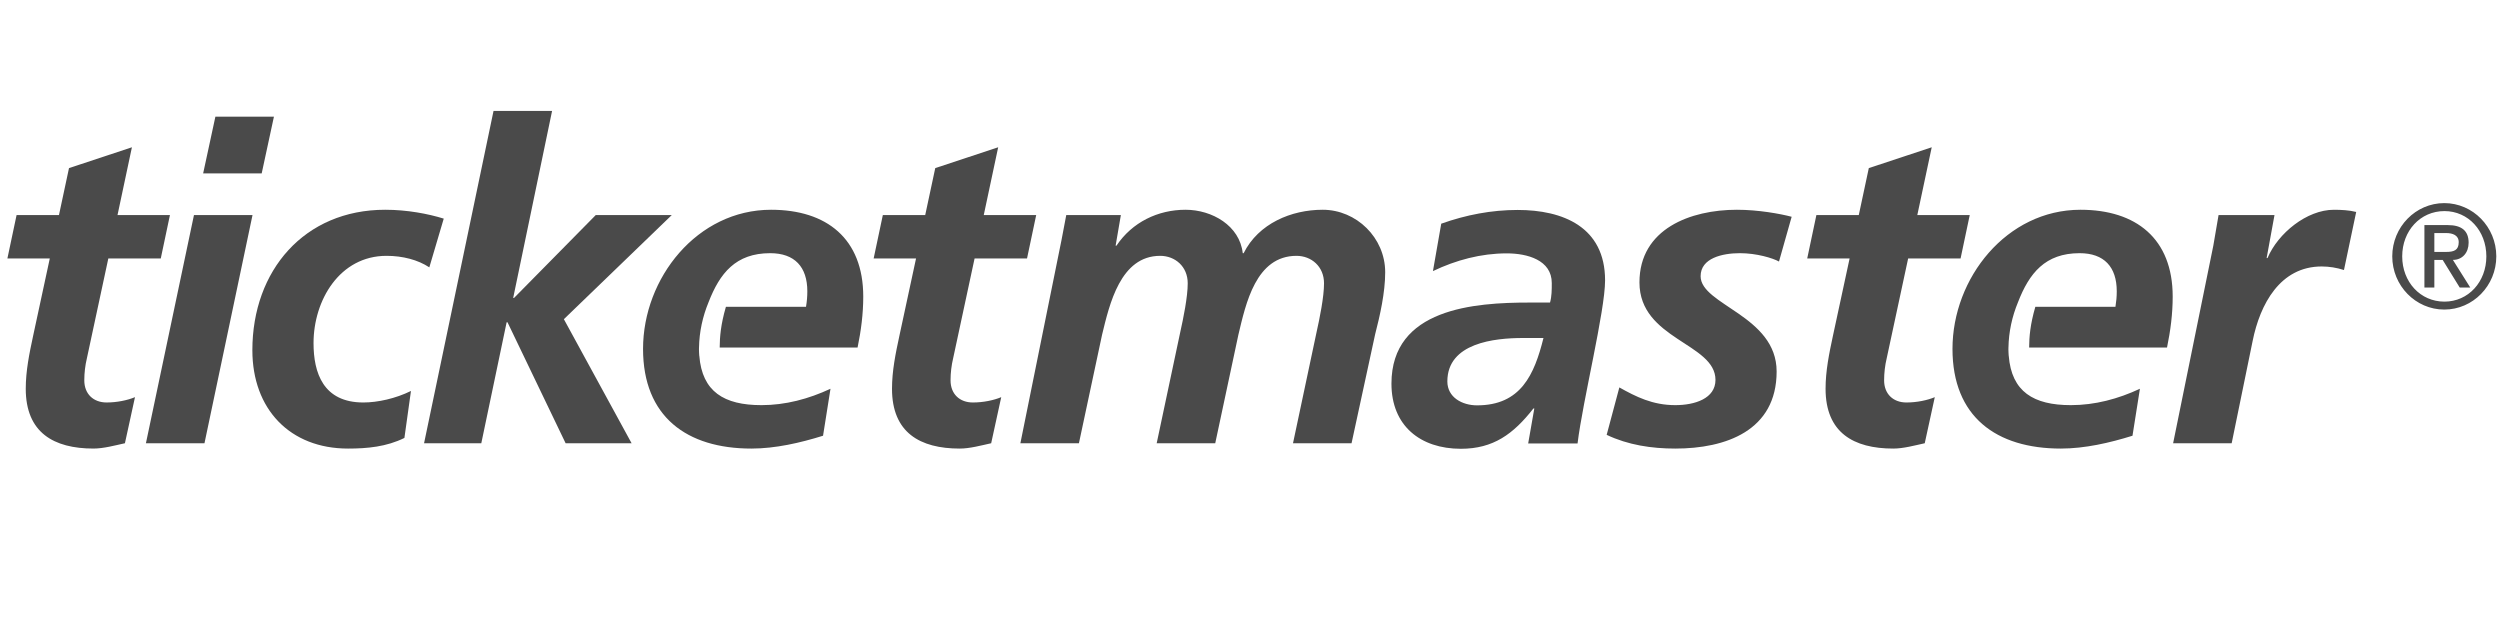
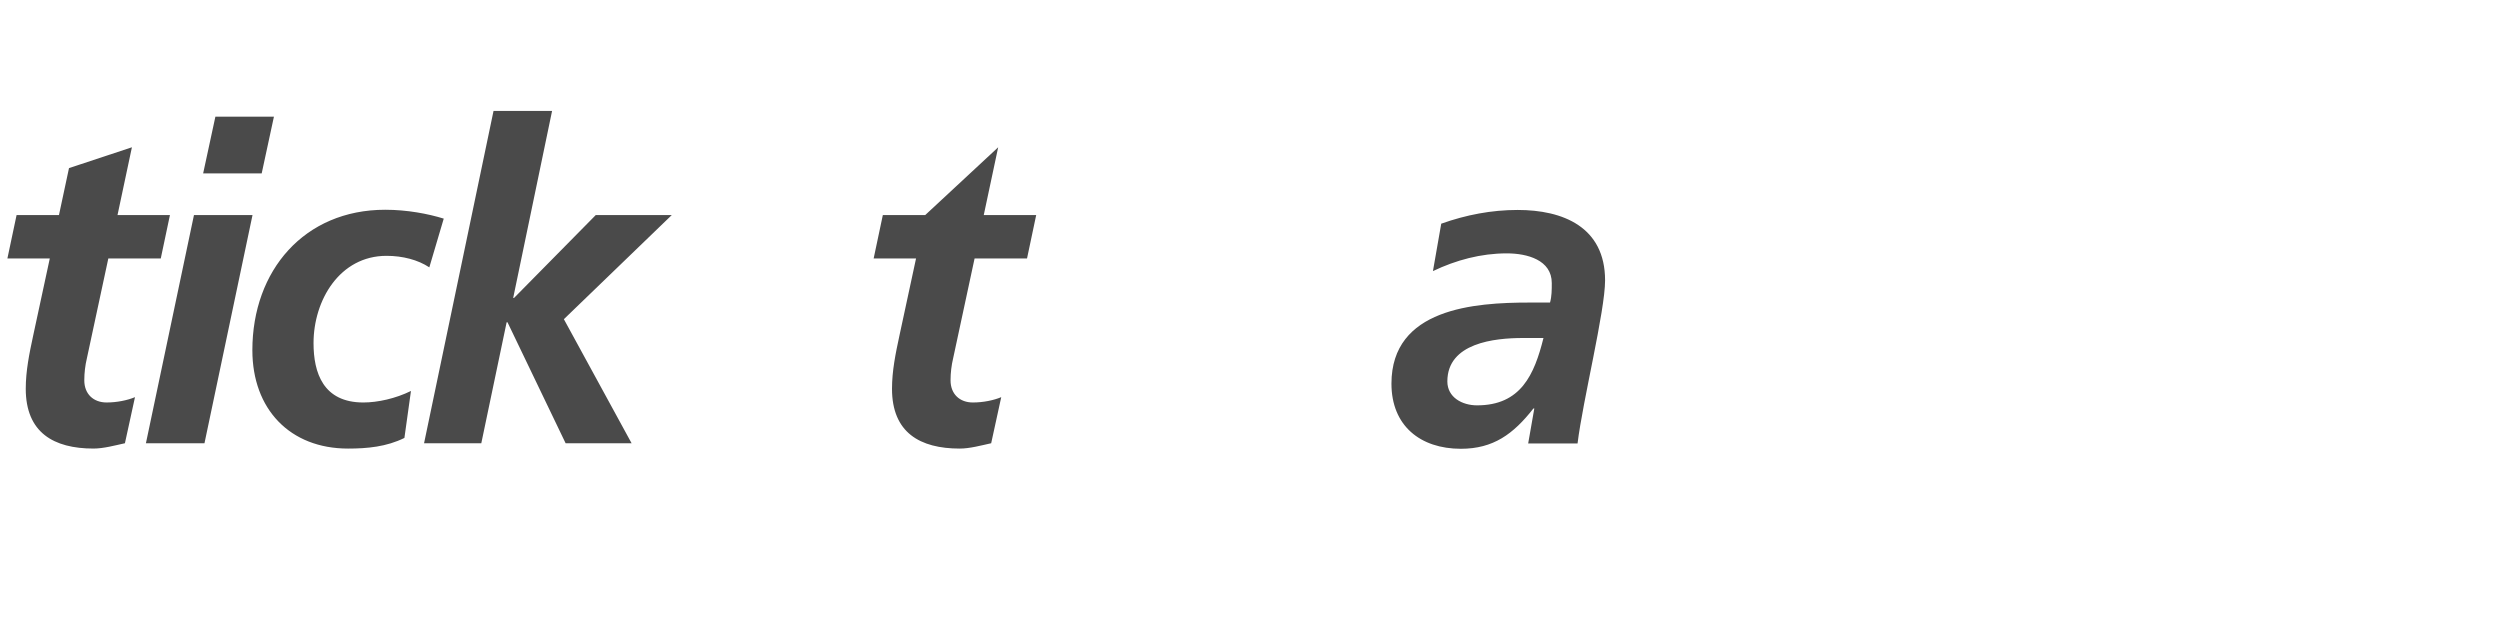
<svg xmlns="http://www.w3.org/2000/svg" width="338" height="85" viewBox="0 0 338 85" fill="none">
-   <path fill-rule="evenodd" clip-rule="evenodd" d="M199.698 54.803C205.606 54.803 207.439 50.671 208.677 45.698H205.9C202.062 45.698 195.682 46.357 195.682 51.569C195.682 53.725 197.69 54.803 199.698 54.803V54.803ZM207.439 55.222H207.32C204.601 58.697 201.885 60.675 197.513 60.675C192.023 60.675 188.124 57.559 188.124 51.868C188.124 41.684 199.346 40.905 206.788 40.905H209.565C209.8 40.066 209.8 39.169 209.8 38.269C209.8 35.155 206.494 34.256 203.716 34.256C200.23 34.256 196.864 35.155 193.733 36.653L194.855 30.242C198.222 29.046 201.649 28.386 205.193 28.386C211.277 28.386 217.007 30.662 217.007 37.91C217.007 42.044 213.994 54.145 213.286 59.955H206.61L207.439 55.222V55.222ZM2.24 29.076H7.972L9.329 22.728L17.835 19.912L15.888 29.075H22.976L21.736 34.946H14.645L11.751 48.424C11.517 49.405 11.398 50.41 11.397 51.419C11.397 53.276 12.637 54.415 14.41 54.415C15.828 54.415 17.246 54.115 18.25 53.695L16.89 59.926C15.531 60.224 13.995 60.645 12.637 60.645C7.263 60.645 3.482 58.489 3.482 52.558C3.482 50.162 3.955 47.825 4.486 45.37L6.731 34.946H1L2.242 29.075L2.24 29.076ZM29.12 15.777H37.035L35.38 23.446H27.465L29.12 15.777ZM26.225 29.076H34.14L27.645 59.926H19.728L26.224 29.076H26.225ZM58.044 36.147C56.507 35.127 54.441 34.589 52.254 34.589C45.935 34.589 42.39 40.579 42.39 46.39C42.39 50.401 43.689 54.416 49.124 54.416C51.074 54.416 53.496 53.876 55.562 52.858L54.676 59.209C52.255 60.406 49.657 60.647 47.058 60.647C39.2 60.647 34.12 55.317 34.12 47.348C34.12 36.565 41.15 28.359 52.078 28.359C55.032 28.359 57.866 28.898 59.994 29.557L58.044 36.147V36.147ZM66.725 15H74.641L69.383 40.278H69.502L80.548 29.075H90.826L76.236 43.154L85.391 59.926H76.471L68.615 43.573H68.497L65.072 59.926H57.333L66.725 15ZM119.359 29.076H125.089L126.446 22.728L134.954 19.912L133.004 29.076H140.093L138.853 34.948H131.763L128.868 48.426C128.634 49.406 128.515 50.411 128.514 51.42C128.514 53.278 129.754 54.416 131.527 54.416C132.945 54.416 134.363 54.116 135.367 53.696L134.007 59.927C132.65 60.225 131.112 60.647 129.754 60.647C124.38 60.647 120.599 58.491 120.599 52.56C120.599 50.163 121.072 47.826 121.604 45.372L123.848 34.948H118.117L119.359 29.076" fill="#4A4A4A" />
-   <path fill-rule="evenodd" clip-rule="evenodd" d="M116.712 40.1C116.712 32.25 111.749 28.359 104.249 28.359C94.264 28.359 86.94 37.584 86.94 47.169C86.94 56.335 92.848 60.647 101.59 60.647C104.838 60.647 108.206 59.869 111.276 58.911L112.283 52.56C109.326 53.938 106.196 54.775 102.948 54.775C97.885 54.775 94.927 52.952 94.547 48.101H94.539C94.525 47.819 94.5 47.546 94.5 47.249L94.504 47.078L94.501 46.989H94.507C94.542 44.875 94.999 42.79 95.793 40.868C97.314 36.942 99.465 34.23 104.128 34.23C107.438 34.23 109.151 36.084 109.151 39.382C109.151 40.1 109.091 40.758 108.973 41.478H98.143C97.44 43.901 97.317 45.526 97.302 46.988H115.944C116.414 44.712 116.712 42.435 116.712 40.1V40.1ZM143.508 32.492C143.743 31.294 143.98 30.036 144.158 29.076H151.542L150.832 33.21H150.95C153.076 30.035 156.562 28.359 160.282 28.359C163.887 28.359 167.608 30.515 168.02 34.23H168.14C170.147 30.216 174.578 28.359 178.831 28.359C183.379 28.359 187.278 32.133 187.278 36.806C187.278 39.561 186.569 42.677 185.92 45.192L182.729 59.927H174.814L178.003 44.891C178.418 43.035 179.008 40.157 179.008 38.303C179.008 36.026 177.296 34.589 175.287 34.589C169.791 34.589 168.433 41.058 167.431 45.252L164.3 59.927H156.384L159.573 44.891C159.988 43.035 160.58 40.157 160.58 38.303C160.58 36.026 158.865 34.589 156.856 34.589C151.482 34.589 150.004 41.118 149.001 45.252L145.87 59.927H137.955L143.508 32.49V32.492ZM240.52 35.359C239.669 34.89 237.484 34.23 235.238 34.23C232.877 34.23 229.923 34.89 229.923 37.343C229.923 41.236 240.2 42.677 240.2 50.223C240.2 58.25 233.29 60.647 226.497 60.647C223.308 60.647 220.117 60.169 217.222 58.791L218.936 52.38C221.181 53.637 223.425 54.775 226.497 54.775C229.156 54.775 231.932 53.876 231.932 51.362C231.932 46.391 221.654 45.909 221.654 38.182C221.654 30.935 228.564 28.359 234.825 28.359C237.72 28.359 240.674 28.898 242.232 29.308L240.52 35.359V35.359ZM245.575 29.076H251.307L252.663 22.728L261.17 19.912L259.22 29.076H266.309L265.069 34.948H257.98L255.085 48.426C254.851 49.406 254.733 50.411 254.732 51.42C254.732 53.278 255.972 54.416 257.745 54.416C259.161 54.416 260.58 54.116 261.583 53.696L260.225 59.927C258.866 60.225 257.33 60.647 255.972 60.647C250.597 60.647 246.817 58.491 246.817 52.56C246.817 50.163 247.289 47.826 247.819 45.372L250.066 34.948H244.335L245.575 29.076V29.076ZM299.241 33.21C299.476 31.892 299.714 30.515 299.949 29.076H307.512L306.448 34.89H306.567C307.985 31.533 311.882 28.361 315.544 28.361C316.549 28.361 317.613 28.417 318.557 28.657L316.904 36.507C315.93 36.192 314.914 36.03 313.891 36.026C308.279 36.026 305.561 41.116 304.558 46.09L301.722 59.927H293.806L299.241 33.21V33.21ZM293.748 40.1C293.748 32.25 288.786 28.359 281.283 28.359C271.301 28.359 263.976 37.584 263.976 47.169C263.976 56.335 269.883 60.647 278.627 60.647C281.875 60.647 285.242 59.869 288.313 58.911L289.317 52.56C286.363 53.938 283.233 54.775 279.985 54.775C274.921 54.775 271.963 52.952 271.582 48.101H271.576C271.562 47.819 271.537 47.546 271.537 47.249C271.537 47.193 271.538 47.135 271.541 47.078L271.538 46.989H271.544C271.578 44.875 272.035 42.79 272.83 40.868C274.349 36.942 276.501 34.23 281.165 34.23C284.472 34.23 286.185 36.084 286.185 39.382C286.185 40.1 286.126 40.758 286.009 41.478H275.178C274.476 43.901 274.352 45.526 274.339 46.988H292.981C293.451 44.712 293.748 42.435 293.748 40.1V40.1ZM329.126 34.06H330.717C331.751 34.06 332.419 33.841 332.419 32.746C332.419 31.79 331.58 31.509 330.717 31.509H329.124V34.062L329.126 34.06ZM327.781 30.431H330.934C332.826 30.431 333.758 31.213 333.758 32.809C333.758 34.16 332.922 35.139 331.632 35.139L333.977 38.87H332.551L330.25 35.139H329.124V38.87H327.781V30.431V30.431ZM330.49 40.781C333.718 40.781 336.155 38.11 336.155 34.661C336.155 31.213 333.718 28.539 330.49 28.539C327.218 28.539 324.778 31.213 324.778 34.661C324.778 38.108 327.218 40.781 330.49 40.781ZM330.468 27.46C334.338 27.46 337.5 30.688 337.5 34.661C337.5 38.626 334.34 41.854 330.468 41.854C326.595 41.854 323.433 38.626 323.433 34.661C323.433 30.688 326.595 27.46 330.468 27.46V27.46Z" fill="#4A4A4A" />
+   <path fill-rule="evenodd" clip-rule="evenodd" d="M199.698 54.803C205.606 54.803 207.439 50.671 208.677 45.698H205.9C202.062 45.698 195.682 46.357 195.682 51.569C195.682 53.725 197.69 54.803 199.698 54.803V54.803ZM207.439 55.222H207.32C204.601 58.697 201.885 60.675 197.513 60.675C192.023 60.675 188.124 57.559 188.124 51.868C188.124 41.684 199.346 40.905 206.788 40.905H209.565C209.8 40.066 209.8 39.169 209.8 38.269C209.8 35.155 206.494 34.256 203.716 34.256C200.23 34.256 196.864 35.155 193.733 36.653L194.855 30.242C198.222 29.046 201.649 28.386 205.193 28.386C211.277 28.386 217.007 30.662 217.007 37.91C217.007 42.044 213.994 54.145 213.286 59.955H206.61L207.439 55.222V55.222ZM2.24 29.076H7.972L9.329 22.728L17.835 19.912L15.888 29.075H22.976L21.736 34.946H14.645L11.751 48.424C11.517 49.405 11.398 50.41 11.397 51.419C11.397 53.276 12.637 54.415 14.41 54.415C15.828 54.415 17.246 54.115 18.25 53.695L16.89 59.926C15.531 60.224 13.995 60.645 12.637 60.645C7.263 60.645 3.482 58.489 3.482 52.558C3.482 50.162 3.955 47.825 4.486 45.37L6.731 34.946H1L2.242 29.075L2.24 29.076ZM29.12 15.777H37.035L35.38 23.446H27.465L29.12 15.777ZM26.225 29.076H34.14L27.645 59.926H19.728L26.224 29.076H26.225ZM58.044 36.147C56.507 35.127 54.441 34.589 52.254 34.589C45.935 34.589 42.39 40.579 42.39 46.39C42.39 50.401 43.689 54.416 49.124 54.416C51.074 54.416 53.496 53.876 55.562 52.858L54.676 59.209C52.255 60.406 49.657 60.647 47.058 60.647C39.2 60.647 34.12 55.317 34.12 47.348C34.12 36.565 41.15 28.359 52.078 28.359C55.032 28.359 57.866 28.898 59.994 29.557L58.044 36.147V36.147ZM66.725 15H74.641L69.383 40.278H69.502L80.548 29.075H90.826L76.236 43.154L85.391 59.926H76.471L68.615 43.573H68.497L65.072 59.926H57.333L66.725 15ZM119.359 29.076H125.089L134.954 19.912L133.004 29.076H140.093L138.853 34.948H131.763L128.868 48.426C128.634 49.406 128.515 50.411 128.514 51.42C128.514 53.278 129.754 54.416 131.527 54.416C132.945 54.416 134.363 54.116 135.367 53.696L134.007 59.927C132.65 60.225 131.112 60.647 129.754 60.647C124.38 60.647 120.599 58.491 120.599 52.56C120.599 50.163 121.072 47.826 121.604 45.372L123.848 34.948H118.117L119.359 29.076" fill="#4A4A4A" />
</svg>